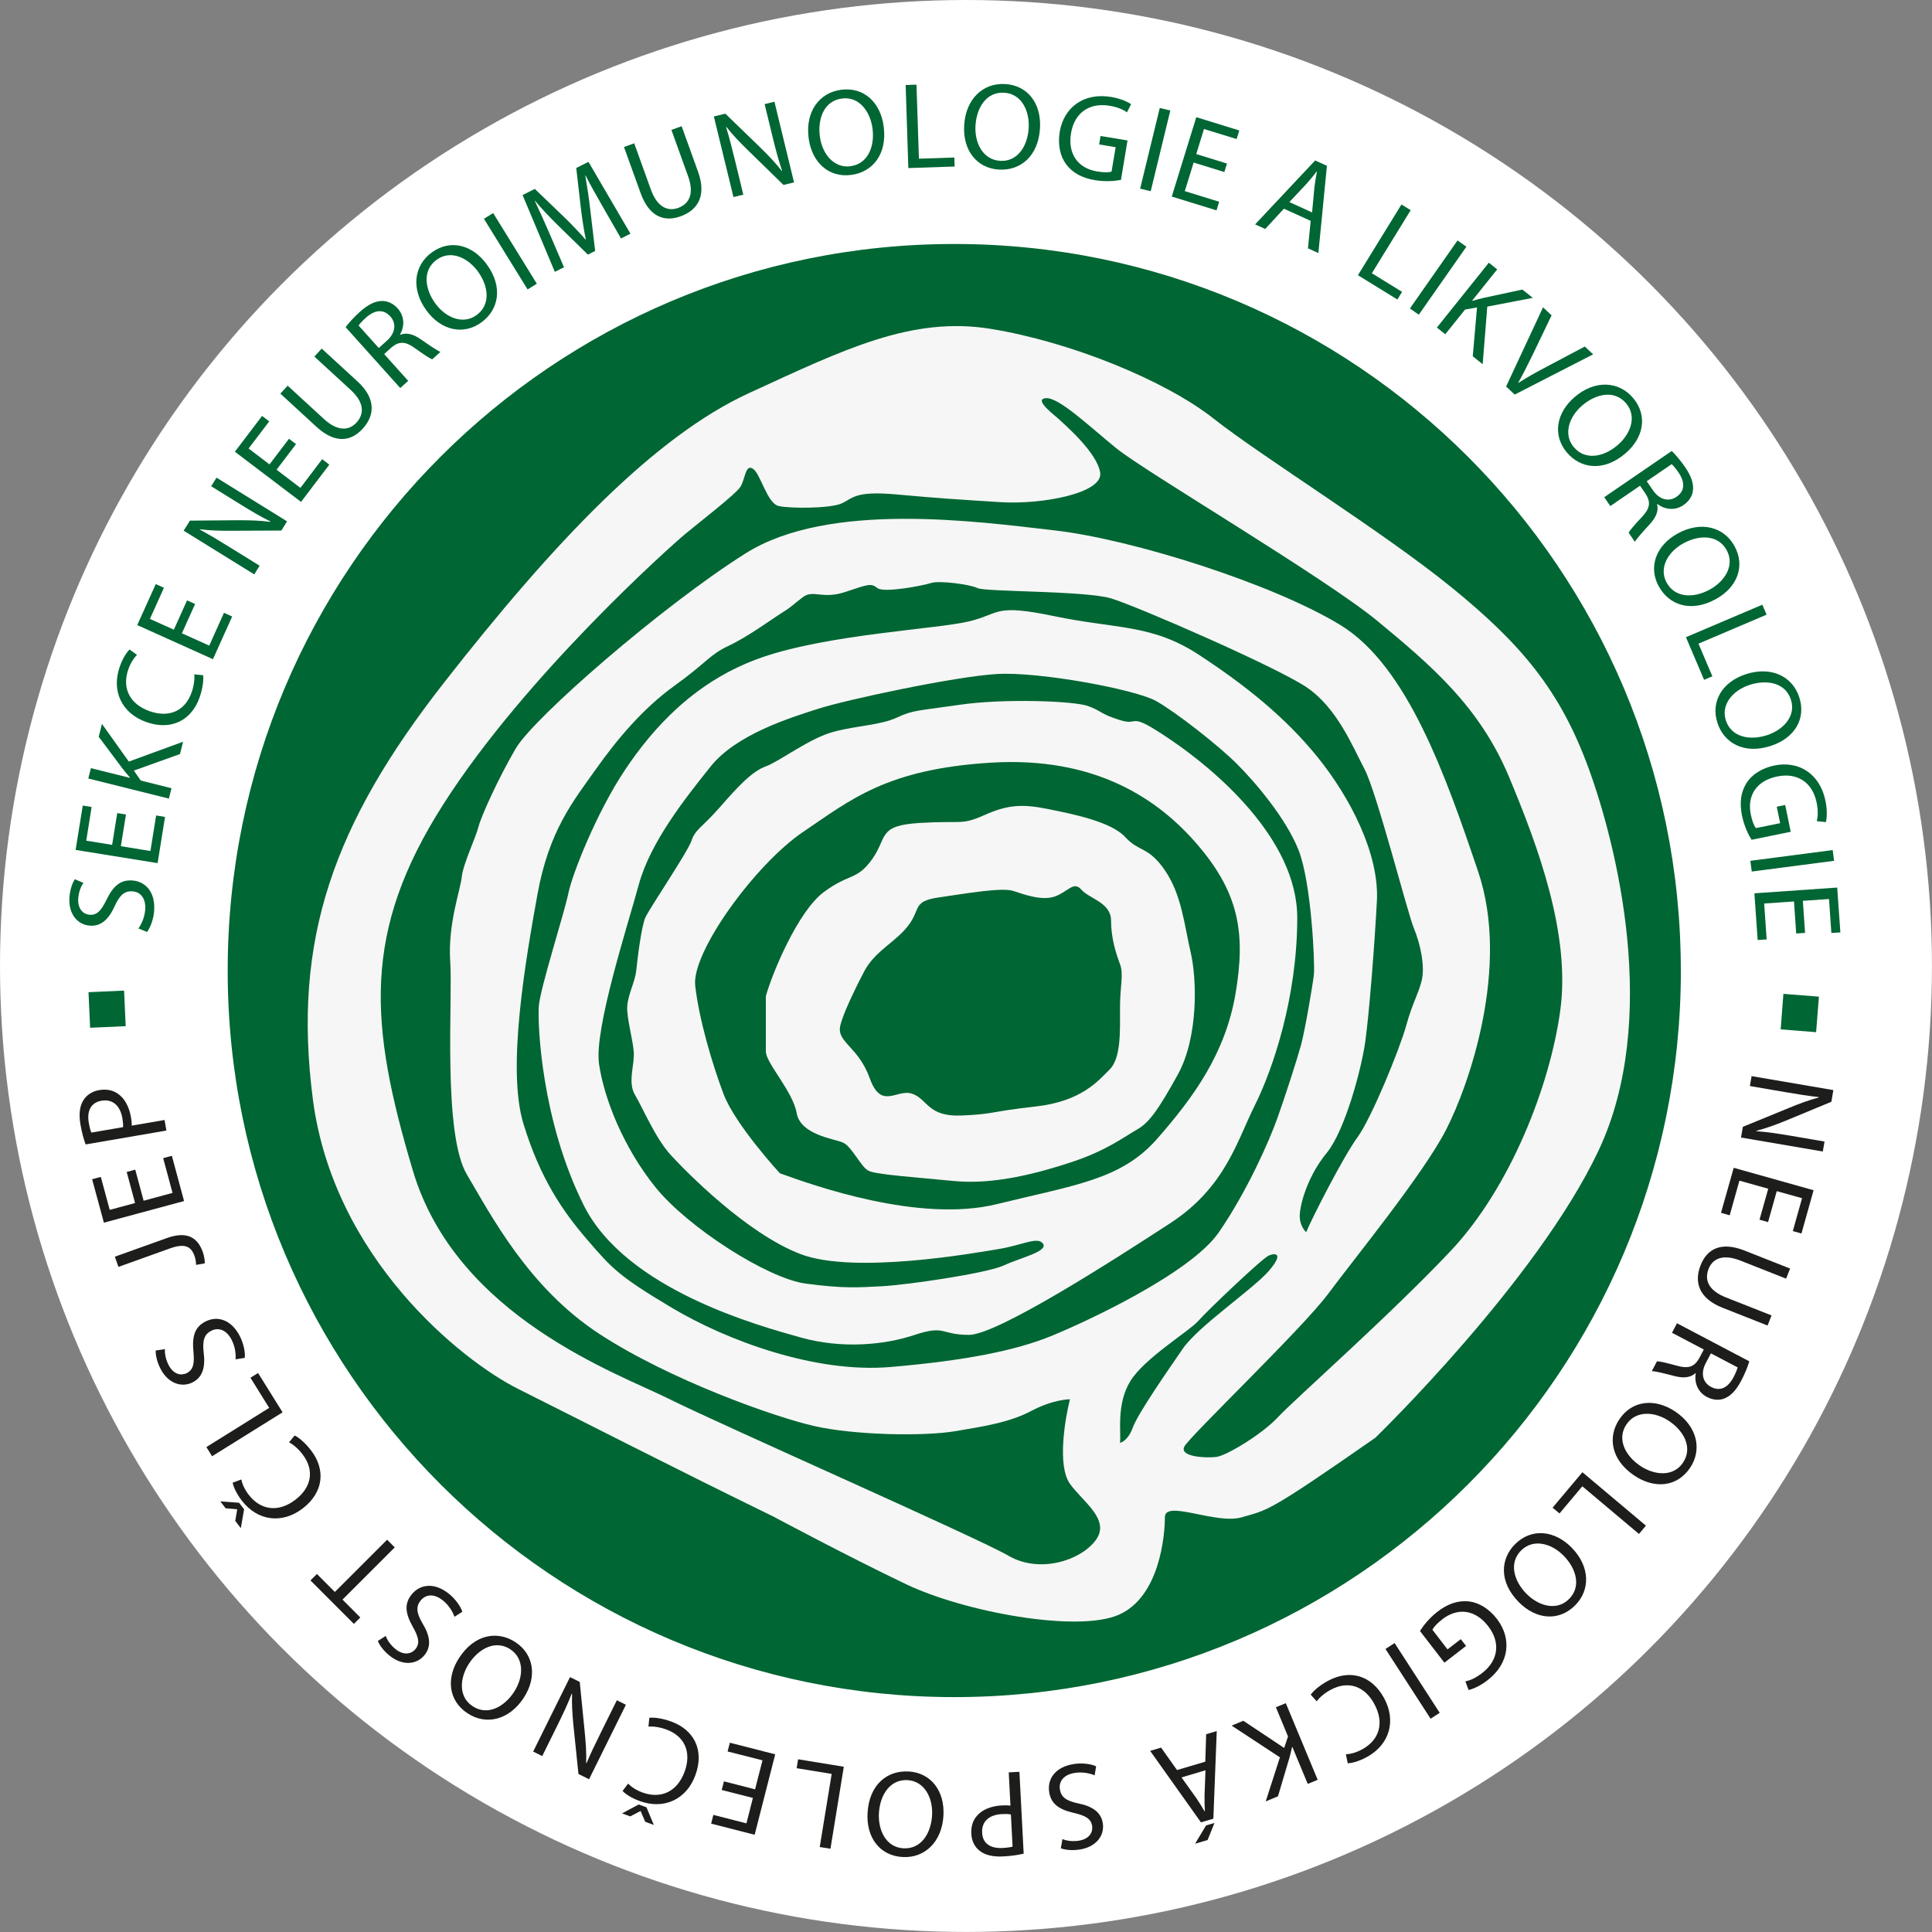
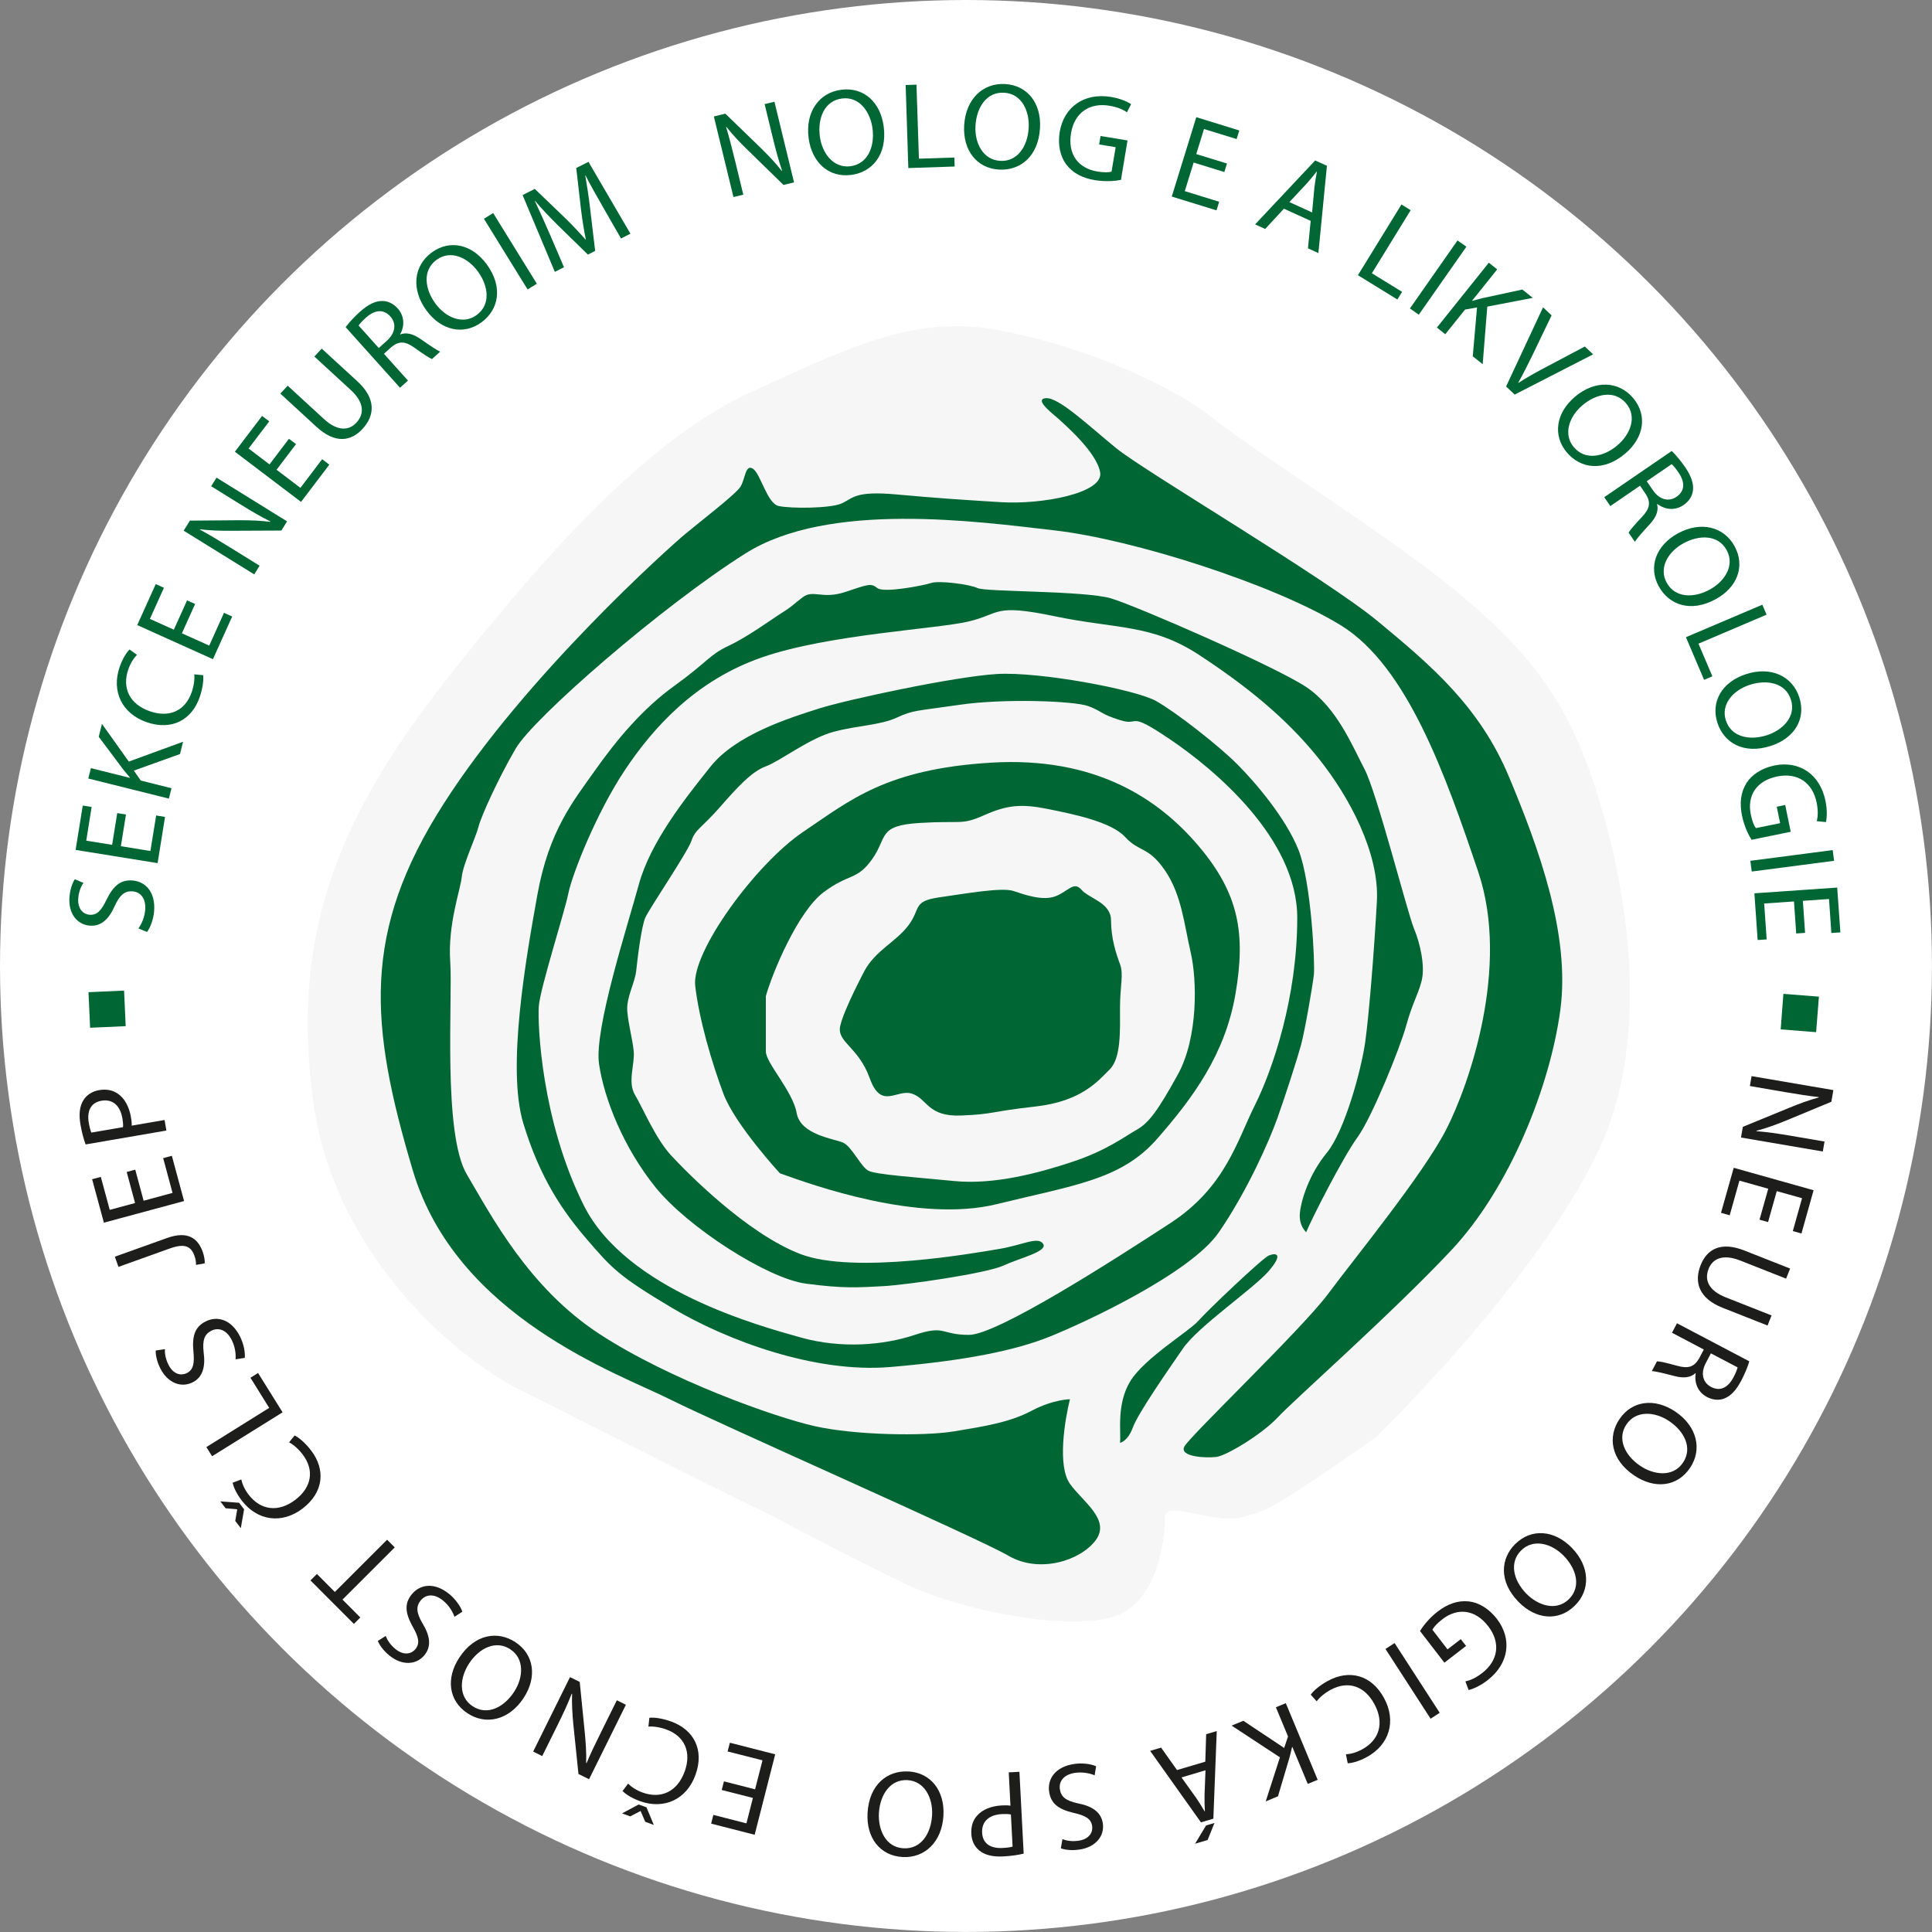
<svg xmlns="http://www.w3.org/2000/svg" viewBox="0 0 426.97 426.97">
  <rect x="0" y="0" width="426.97" height="426.97" fill="#808080" stroke="none" />
  <defs>
    <style> .cls-1 { fill: #f6f6f6; } .cls-2 { fill: #1d1d1b; } .cls-3 { fill: #fff; } .cls-4 { fill: #063; } </style>
  </defs>
  <g id="Vrstva_2">
    <circle class="cls-3" cx="213.48" cy="213.48" r="213.48" />
  </g>
  <g id="Layer_1">
-     <path class="cls-4" d="M371.47,214.49c0,88.68-71.89,160.57-160.57,160.57S50.32,303.17,50.32,214.49,122.21,53.92,210.89,53.92s160.57,71.9,160.57,160.57" />
    <path class="cls-4" d="M30.59,205.18c.73-1.01,1.37-2.49,1.5-4.12.19-2.41-.94-3.93-2.79-4.07-1.71-.14-2.79.76-3.91,3.16-1.27,2.9-2.99,4.62-5.54,4.42-2.85-.22-4.78-2.75-4.5-6.31.15-1.84.69-3.19,1.19-3.95l1.9.81c-.4.54-1.01,1.72-1.14,3.37-.2,2.5,1.21,3.57,2.47,3.67,1.68.13,2.61-.92,3.79-3.36,1.47-2.99,3.06-4.42,5.74-4.21,2.79.22,5.1,2.48,4.76,6.8-.14,1.76-.84,3.64-1.57,4.57l-1.9-.78Z" />
    <polygon class="cls-4" points="27.84 180 26.71 187.01 33.24 188.07 34.51 180.22 36.47 180.54 34.83 190.75 16.71 187.83 18.29 178.03 20.25 178.34 19.06 185.79 24.78 186.71 25.91 179.69 27.84 180" />
    <path class="cls-4" d="M19.51,172.06l.58-2.3,8.59,2.14.02-.08c-.56-.65-1.08-1.28-1.55-1.88l-5.33-7.11.71-2.85,5.94,8.33,11.99-4.39-.68,2.72-10.2,3.66,1.53,2.2,6.79,1.7-.58,2.29-17.8-4.44Z" />
    <path class="cls-4" d="M44.89,149.24c.13.94-.04,2.75-.77,4.86-1.7,4.89-6.06,7.47-11.74,5.49-5.43-1.89-7.8-6.83-5.93-12.21.74-2.13,1.69-3.36,2.17-3.85l1.66,1.2c-.7.68-1.43,1.78-1.93,3.22-1.41,4.06.25,7.67,4.77,9.24,4.24,1.47,7.8-.03,9.25-4.23.48-1.39.68-2.88.56-3.93l1.96.19Z" />
    <polygon class="cls-4" points="43.12 133.48 40.2 139.96 46.24 142.68 49.5 135.43 51.31 136.25 47.06 145.68 30.33 138.14 34.42 129.09 36.23 129.9 33.13 136.78 38.42 139.16 41.34 132.68 43.12 133.48" />
    <path class="cls-4" d="M56.19,126.94l-15.6-9.66,1.38-2.22,10.97-.09c2.53,0,4.75.09,6.79.36l.02-.09c-2.2-1.1-4.13-2.23-6.53-3.72l-6.55-4.06,1.18-1.9,15.59,9.66-1.26,2.03-10.98.05c-2.41.02-4.83-.05-7-.33l-.02.08c2.04,1.1,3.93,2.24,6.52,3.84l6.67,4.13-1.17,1.9Z" />
    <polygon class="cls-4" points="65.42 98.15 61.12 103.81 66.39 107.82 71.2 101.48 72.78 102.69 66.53 110.92 51.91 99.83 57.92 91.92 59.5 93.12 54.94 99.12 59.56 102.63 63.86 96.97 65.42 98.15" />
    <path class="cls-4" d="M63.57,85.23l8.02,7.37c3.01,2.76,5.53,2.6,7.18.8,1.82-1.98,1.7-4.5-1.27-7.23l-8.02-7.37,1.62-1.76,7.9,7.25c4.15,3.81,3.83,7.54,1.14,10.47-2.54,2.77-6.02,3.41-10.23-.46l-7.95-7.31,1.62-1.76Z" />
-     <path class="cls-4" d="M76.39,72.29c.73-.98,1.91-2.27,3.1-3.34,1.89-1.69,3.45-2.44,4.99-2.43,1.2-.01,2.44.56,3.4,1.63,1.6,1.79,1.52,4.02.53,5.78l.05.06c1.36-.56,2.86-.15,4.49.96,2.15,1.5,3.66,2.53,4.39,2.82l-1.82,1.64c-.58-.21-1.92-1.09-3.82-2.47-2.09-1.52-3.48-1.55-5.14-.19l-1.66,1.5,5.31,5.92-1.76,1.58-12.07-13.45ZM83.71,76.91l1.8-1.62c1.88-1.69,2.15-3.8.75-5.36-1.58-1.76-3.55-1.39-5.41.29-.85.76-1.37,1.37-1.6,1.72l4.46,4.97Z" />
+     <path class="cls-4" d="M76.39,72.29c.73-.98,1.91-2.27,3.1-3.34,1.89-1.69,3.45-2.44,4.99-2.43,1.2-.01,2.44.56,3.4,1.63,1.6,1.79,1.52,4.02.53,5.78c1.36-.56,2.86-.15,4.49.96,2.15,1.5,3.66,2.53,4.39,2.82l-1.82,1.64c-.58-.21-1.92-1.09-3.82-2.47-2.09-1.52-3.48-1.55-5.14-.19l-1.66,1.5,5.31,5.92-1.76,1.58-12.07-13.45ZM83.71,76.91l1.8-1.62c1.88-1.69,2.15-3.8.75-5.36-1.58-1.76-3.55-1.39-5.41.29-.85.76-1.37,1.37-1.6,1.72l4.46,4.97Z" />
    <path class="cls-4" d="M106.38,71.25c-3.94,2.87-8.88,1.83-12.15-2.66-3.43-4.71-2.78-9.9,1.18-12.79,4.06-2.97,8.95-1.77,12.16,2.62,3.71,5.08,2.59,10.07-1.16,12.81l-.02.02ZM105.35,69.61c3.04-2.21,2.71-6.26.26-9.62-2.15-2.95-5.94-4.9-9.13-2.57-3.18,2.32-2.6,6.45-.26,9.66,2.28,3.12,6.09,4.75,9.11,2.55l.02-.02Z" />
    <rect class="cls-4" x="111.59" y="46.34" width="2.4" height="18.36" transform="translate(-12.34 67.6) rotate(-31.72)" />
    <path class="cls-4" d="M133.22,45.69c-1.26-2.2-2.82-4.92-3.83-6.94l-.05.02c.37,2.19.77,4.61,1.07,7.27l1.12,9.41-1.6.82-6.61-6.46c-1.94-1.92-3.64-3.71-5.08-5.43l-.05.02c.99,2.07,2.24,4.88,3.34,7.41l3.11,7.25-2.02,1.02-7.13-16.97,2.7-1.36,6.79,6.52c1.7,1.68,3.16,3.23,4.46,4.71l.04-.02c-.4-1.88-.73-4-1.05-6.43l-1.08-9.4,2.7-1.36,9.28,15.88-2.09,1.05-4.02-7Z" />
-     <path class="cls-4" d="M140.16,31.67l3.69,10.25c1.39,3.84,3.7,4.86,6,4.04,2.53-.92,3.59-3.21,2.22-7l-3.69-10.25,2.26-.82,3.64,10.1c1.91,5.3-.11,8.46-3.85,9.81-3.53,1.28-6.92.24-8.86-5.14l-3.67-10.17,2.26-.82Z" />
    <path class="cls-4" d="M162.1,43.57l-4.34-17.83,2.54-.62,7.88,7.63c1.81,1.77,3.32,3.4,4.59,5.02l.07-.05c-.79-2.33-1.37-4.48-2.04-7.23l-1.82-7.48,2.17-.53,4.33,17.83-2.33.56-7.86-7.67c-1.73-1.68-3.41-3.43-4.75-5.15l-.07.04c.68,2.22,1.22,4.35,1.95,7.31l1.85,7.62-2.17.53Z" />
    <path class="cls-4" d="M188.07,38.66c-4.84.63-8.66-2.68-9.37-8.18-.74-5.78,2.34-10.02,7.2-10.64,5-.65,8.7,2.75,9.4,8.15.8,6.24-2.58,10.08-7.2,10.67h-.02ZM187.96,36.73c3.73-.48,5.39-4.18,4.87-8.31-.47-3.62-2.85-7.16-6.76-6.65-3.91.5-5.39,4.4-4.89,8.34.49,3.84,3.06,7.1,6.76,6.63h.03Z" />
    <polygon class="cls-4" points="200.15 18.79 202.54 18.71 203.08 35.07 210.91 34.81 210.98 36.8 200.74 37.14 200.15 18.79" />
    <path class="cls-4" d="M220.79,37.48c-4.87-.27-8.03-4.21-7.71-9.76.33-5.82,4.13-9.42,9.02-9.15,5.03.28,8.05,4.3,7.74,9.74-.36,6.27-4.38,9.43-9.04,9.17h-.02ZM221.03,35.55c3.76.22,6.07-3.12,6.31-7.28.21-3.64-1.49-7.56-5.43-7.78-3.94-.23-6.1,3.33-6.33,7.3-.22,3.87,1.7,7.54,5.43,7.75h.02Z" />
    <path class="cls-4" d="M247.72,39.75c-1.11.23-3.31.47-5.76.06-2.73-.46-4.87-1.53-6.36-3.52-1.3-1.76-1.87-4.34-1.4-7.16.91-5.4,5.3-8.71,11.37-7.7,2.09.35,3.67,1.09,4.4,1.59l-.91,1.8c-.89-.62-2.04-1.14-3.86-1.45-4.41-.74-7.74,1.52-8.5,6.05-.77,4.59,1.52,7.76,5.76,8.47,1.53.26,2.61.22,3.19.04l.91-5.4-3.65-.61.31-1.87,5.96.99-1.45,8.7Z" />
-     <rect class="cls-4" x="246.11" y="31.85" width="18.35" height="2.4" transform="translate(162.86 273.3) rotate(-76.33)" />
    <polygon class="cls-4" points="270.58 38.02 263.79 35.92 261.84 42.24 269.43 44.59 268.85 46.49 258.96 43.44 264.38 25.9 273.88 28.83 273.29 30.73 266.08 28.51 264.37 34.05 271.16 36.14 270.58 38.02" />
    <path class="cls-4" d="M283.73,46.14l-4.12,4.46-2.23-1.01,13.27-14.13,2.6,1.18-1.89,19.29-2.3-1.05.6-6.07-5.92-2.69ZM289.97,46.94l.52-5.57c.15-1.24.35-2.35.55-3.42l-.07-.03c-.66.87-1.41,1.78-2.19,2.65l-3.83,4.09,5.03,2.29Z" />
    <polygon class="cls-4" points="309.72 45.19 311.76 46.45 303.18 60.39 309.86 64.5 308.82 66.19 300.1 60.82 309.72 45.19" />
    <polygon class="cls-4" points="324.07 54.52 313.55 69.55 311.59 68.17 322.11 53.14 324.07 54.52" />
    <path class="cls-4" d="M329.03,58.06l1.85,1.47-5.53,6.91.06.05c.82-.25,1.61-.45,2.35-.63l8.68-1.87,2.3,1.84-10.05,1.93-1.02,12.73-2.19-1.75.94-10.8-2.64.47-4.38,5.46-1.85-1.48,11.47-14.32Z" />
    <path class="cls-4" d="M332.85,85.41l8.16-17.49,1.89,1.77-4.1,8.54c-1.14,2.33-2.19,4.45-3.27,6.35l.04.04c1.83-1.19,3.95-2.38,6.2-3.55l8.47-4.49,1.84,1.73-17.33,8.89-1.91-1.79Z" />
    <path class="cls-4" d="M346.28,100c-3.15-3.71-2.46-8.72,1.78-12.31,4.44-3.76,9.67-3.48,12.84.25,3.25,3.84,2.42,8.79-1.74,12.31-4.8,4.06-9.85,3.32-12.86-.23l-.02-.02ZM347.84,98.85c2.43,2.87,6.44,2.25,9.61-.44,2.78-2.35,4.46-6.27,1.91-9.28-2.55-3.01-6.62-2.13-9.65.44-2.95,2.5-4.3,6.42-1.89,9.27l.02.02Z" />
    <path class="cls-4" d="M369.46,99.67c.88.85,2,2.2,2.92,3.52,1.43,2.09,1.96,3.74,1.75,5.26-.14,1.19-.87,2.35-2.06,3.16-1.97,1.35-4.17.98-5.79-.22l-.07.05c.39,1.42-.22,2.86-1.53,4.32-1.78,1.94-2.99,3.3-3.37,3.99l-1.39-2.03c.29-.55,1.34-1.77,2.94-3.46,1.78-1.88,2-3.25.85-5.07l-1.26-1.85-6.57,4.5-1.34-1.96,14.92-10.22ZM363.92,106.34l1.37,2c1.43,2.09,3.49,2.64,5.22,1.45,1.95-1.34,1.84-3.34.42-5.4-.65-.95-1.18-1.54-1.5-1.81l-5.51,3.77Z" />
    <path class="cls-4" d="M366.58,129.58c-2.33-4.28-.64-9.04,4.23-11.7,5.12-2.79,10.19-1.46,12.53,2.84,2.41,4.42.59,9.11-4.19,11.71-5.52,3.01-10.32,1.25-12.55-2.84l-.02-.02ZM368.34,128.78c1.8,3.3,5.85,3.51,9.51,1.52,3.2-1.75,5.63-5.24,3.75-8.71-1.89-3.46-6.06-3.43-9.55-1.53-3.4,1.85-5.51,5.42-3.73,8.69l.02.03Z" />
    <polygon class="cls-4" points="389.47 133.64 390.41 135.84 375.36 142.25 378.43 149.46 376.6 150.24 372.59 140.82 389.47 133.64" />
    <path class="cls-4" d="M379.54,159.7c-1.5-4.63,1.03-9,6.32-10.71,5.55-1.8,10.28.45,11.78,5.12,1.56,4.79-1.11,9.06-6.29,10.73-5.98,1.94-10.38-.68-11.81-5.11v-.03ZM381.42,159.23c1.16,3.57,5.1,4.53,9.07,3.25,3.47-1.12,6.51-4.1,5.3-7.86-1.21-3.76-5.31-4.49-9.1-3.27-3.68,1.19-6.42,4.31-5.28,7.85v.03Z" />
    <path class="cls-4" d="M387.1,185.6c-.62-.96-1.62-2.92-2.12-5.35-.55-2.72-.32-5.1,1-7.21,1.18-1.85,3.38-3.3,6.18-3.87,5.36-1.1,10.04,1.8,11.27,7.83.43,2.08.31,3.83.09,4.68l-2.01-.2c.25-1.05.33-2.32-.04-4.14-.9-4.37-4.2-6.67-8.71-5.74-4.57.93-6.7,4.21-5.83,8.42.31,1.52.74,2.52,1.12,2.99l5.36-1.09-.75-3.63,1.87-.39,1.22,5.92-8.65,1.77Z" />
    <rect class="cls-4" x="386.91" y="189.04" width="18.35" height="2.39" transform="translate(-21.28 52.82) rotate(-7.43)" />
    <polygon class="cls-4" points="396.96 206.3 396.47 199.22 389.88 199.67 390.43 207.61 388.44 207.74 387.72 197.42 406.02 196.15 406.72 206.06 404.73 206.19 404.21 198.68 398.43 199.08 398.92 206.16 396.96 206.3" />
    <polygon class="cls-4" points="394.13 219.64 401.98 220.26 401.36 228.11 393.53 227.49 394.13 219.64" />
    <path class="cls-2" d="M387.09,237.82l18.08,3.09-.44,2.58-10.13,4.2c-2.35.95-4.43,1.7-6.43,2.21v.09c2.46.19,4.67.52,7.46.99l7.59,1.3-.38,2.2-18.08-3.09.41-2.36,10.16-4.17c2.23-.92,4.5-1.77,6.61-2.32v-.09c-2.32-.25-4.49-.6-7.5-1.11l-7.72-1.33.38-2.2Z" />
    <polygon class="cls-2" points="388.85 269.55 390.78 262.71 384.41 260.92 382.26 268.58 380.34 268.03 383.15 258.08 400.8 263.04 398.12 272.6 396.21 272.07 398.25 264.8 392.66 263.24 390.74 270.08 388.85 269.55" />
    <path class="cls-2" d="M394.73,282.58l-10.13-4c-3.81-1.5-6.1-.45-7,1.83-.99,2.5.03,4.81,3.78,6.3l10.13,4-.88,2.23-9.98-3.94c-5.24-2.08-6.28-5.68-4.82-9.38,1.38-3.5,4.4-5.35,9.72-3.24l10.06,3.97-.88,2.23Z" />
    <path class="cls-2" d="M386.59,300.86c-.33,1.17-1.01,2.79-1.75,4.21-1.18,2.24-2.39,3.48-3.83,4.02-1.12.42-2.48.32-3.76-.35-2.12-1.12-2.82-3.24-2.5-5.23l-.07-.04c-1.08,1-2.63,1.14-4.53.66-2.54-.66-4.31-1.1-5.1-1.11l1.14-2.17c.62,0,2.18.35,4.43.98,2.5.7,3.81.25,4.88-1.62l1.04-1.97-7.03-3.7,1.1-2.1,16,8.42ZM378.11,299.08l-1.13,2.15c-1.18,2.24-.7,4.3,1.16,5.28,2.09,1.1,3.8.07,4.97-2.15.53-1.01.81-1.75.9-2.17l-5.91-3.1Z" />
    <path class="cls-2" d="M357.93,313.59c2.73-4.04,7.73-4.72,12.34-1.61,4.82,3.27,5.96,8.39,3.21,12.44-2.82,4.18-7.82,4.71-12.34,1.65-5.21-3.53-5.85-8.61-3.23-12.46v-.02ZM359.45,314.78c-2.11,3.11-.44,6.81,3.01,9.15,3.02,2.05,7.25,2.6,9.47-.67,2.21-3.27.27-6.96-3.02-9.18-3.2-2.17-7.35-2.41-9.44.68l-.02.02Z" />
-     <polygon class="cls-2" points="363.75 337.17 362.21 339 349.69 328.47 344.65 334.47 343.12 333.19 349.71 325.36 363.75 337.17" />
    <path class="cls-2" d="M334.94,341.16c3.49-3.4,8.52-3.08,12.41.88,4.07,4.17,4.17,9.41.66,12.83-3.6,3.52-8.6,3.04-12.41-.85-4.4-4.5-4.01-9.59-.68-12.85l.02-.02ZM336.19,342.63c-2.68,2.63-1.78,6.58,1.12,9.56,2.55,2.6,6.58,3.99,9.4,1.24,2.82-2.76,1.65-6.77-1.13-9.6-2.69-2.77-6.71-3.83-9.37-1.22l-.02.02Z" />
    <path class="cls-2" d="M313.82,360.44c.6-.97,1.91-2.74,3.87-4.26,2.19-1.69,4.44-2.53,6.92-2.27,2.18.24,4.45,1.59,6.2,3.86,3.34,4.34,2.79,9.82-2.09,13.58-1.68,1.3-3.31,1.96-4.16,2.14l-.71-1.9c1.06-.23,2.23-.72,3.7-1.85,3.54-2.72,4.16-6.7,1.34-10.35-2.84-3.69-6.72-4.17-10.13-1.54-1.22.95-1.93,1.77-2.2,2.32l3.34,4.34,2.93-2.26,1.17,1.5-4.79,3.7-5.39-6.99Z" />
    <rect class="cls-2" x="310.99" y="362.27" width="2.4" height="18.36" transform="translate(-151.7 229.17) rotate(-32.9)" />
    <path class="cls-2" d="M289.68,374.51c.54-.78,1.88-2.01,3.85-3.07,4.54-2.46,9.5-1.43,12.36,3.86,2.74,5.05,1.16,10.3-3.83,13.01-1.99,1.08-3.51,1.35-4.21,1.38l-.41-2c.97-.03,2.25-.35,3.59-1.08,3.78-2.05,4.99-5.83,2.69-10.04-2.13-3.95-5.77-5.23-9.67-3.11-1.29.7-2.44,1.67-3.06,2.53l-1.31-1.46Z" />
    <path class="cls-2" d="M291.2,393.34l-2.19.9-3.4-8.17-.07.04c-.18.84-.38,1.62-.58,2.36l-2.53,8.51-2.71,1.13,3.14-9.74-10.67-7.01,2.59-1.07,9.02,6.01.85-2.54-2.68-6.46,2.19-.9,7.05,16.94Z" />
    <path class="cls-2" d="M266.37,389.33l.19-6.07,2.34-.7-.75,19.37-2.74.81-11.23-15.8,2.42-.72,3.52,4.96,6.24-1.85ZM261.12,392.82l3.25,4.54c.71,1.04,1.28,2,1.84,2.94l.07-.02c-.06-1.09-.1-2.27-.08-3.45l.21-5.6-5.3,1.58ZM264.11,407.46l2.43-4.04,1.86-.55-1.52,3.77-2.77.82Z" />
    <path class="cls-2" d="M241.93,392.35c-1.14-.49-2.73-.78-4.35-.55-2.4.35-3.62,1.79-3.35,3.62.25,1.7,1.36,2.55,3.95,3.11,3.11.6,5.17,1.89,5.54,4.43.42,2.83-1.62,5.28-5.16,5.79-1.83.27-3.27.04-4.12-.28l.36-2.03c.62.27,1.91.6,3.55.36,2.48-.36,3.2-1.98,3.02-3.21-.24-1.67-1.47-2.35-4.12-2.95-3.25-.77-5.01-2-5.39-4.66-.41-2.78,1.28-5.53,5.57-6.15,1.75-.26,3.74,0,4.81.52l-.33,2.02Z" />
    <path class="cls-2" d="M226.23,409.65c-1.12.27-2.61.52-4.52.62-2.33.12-4.08-.33-5.22-1.26-1.06-.82-1.75-2.11-1.83-3.72-.08-1.66.34-2.99,1.24-3.99,1.18-1.4,3.18-2.18,5.5-2.3.71-.04,1.36-.04,1.91.06l-.38-7.37,2.36-.12.94,18.08ZM223.41,401c-.53-.11-1.18-.13-1.97-.09-2.86.15-4.52,1.63-4.39,4.13.12,2.42,1.9,3.5,4.51,3.36,1.03-.05,1.81-.17,2.22-.3l-.37-7.1Z" />
    <path class="cls-2" d="M200.8,391.49c4.87.28,8.02,4.23,7.7,9.77-.34,5.82-4.15,9.42-9.04,9.14-5.03-.29-8.05-4.31-7.73-9.75.36-6.28,4.39-9.43,9.04-9.15h.03ZM200.56,393.41c-3.75-.22-6.07,3.12-6.32,7.28-.21,3.64,1.47,7.56,5.41,7.78,3.94.23,6.11-3.32,6.34-7.29.22-3.86-1.69-7.55-5.41-7.77h-.02Z" />
-     <polygon class="cls-2" points="183.53 408.57 181.16 408.19 183.8 392.03 176.06 390.77 176.38 388.8 186.48 390.45 183.53 408.57" />
    <polygon class="cls-2" points="159.99 393.68 166.87 395.44 168.51 389.03 160.8 387.07 161.3 385.14 171.32 387.7 166.78 405.48 157.16 403.02 157.65 401.09 164.96 402.96 166.39 397.34 159.5 395.59 159.99 393.68" />
    <path class="cls-2" d="M142.87,399.41l1.62,3.9-1.9-.7-1-2.35-.05-.02-2.26,1.18-1.81-.66,3.67-1.97,1.72.62ZM143.51,379.63c.94-.12,2.75.07,4.86.84,4.86,1.77,7.38,6.15,5.32,11.81-1.96,5.4-6.94,7.7-12.29,5.76-2.12-.77-3.34-1.73-3.82-2.23l1.23-1.63c.67.7,1.77,1.45,3.2,1.97,4.04,1.46,7.67-.15,9.3-4.64,1.53-4.22.08-7.8-4.09-9.31-1.38-.5-2.87-.72-3.92-.62l.21-1.95Z" />
    <path class="cls-2" d="M138.32,376.76l-8.14,16.45-2.34-1.16-1.13-10.92c-.24-2.52-.36-4.74-.28-6.79l-.09-.02c-.89,2.3-1.84,4.32-3.09,6.86l-3.42,6.91-2-1,8.14-16.45,2.15,1.06,1.09,10.94c.24,2.39.41,4.81.33,7h.09c.9-2.12,1.85-4.12,3.21-6.85l3.48-7.03,2,.99Z" />
    <path class="cls-2" d="M113.93,362.94c4.07,2.67,4.83,7.68,1.79,12.31-3.2,4.88-8.29,6.09-12.39,3.39-4.21-2.76-4.82-7.75-1.83-12.3,3.45-5.26,8.52-5.98,12.41-3.42h.03ZM112.76,364.48c-3.14-2.06-6.81-.33-9.1,3.15-2,3.05-2.5,7.28.8,9.45,3.3,2.16,6.96.16,9.14-3.16,2.12-3.23,2.3-7.38-.82-9.42l-.02-.02Z" />
    <path class="cls-2" d="M100.44,357.31c-.41-1.18-1.26-2.55-2.52-3.58-1.88-1.55-3.76-1.47-4.94-.04-1.08,1.32-.97,2.72.36,5.02,1.66,2.69,2.09,5.09.47,7.07-1.81,2.21-4.99,2.35-7.75.09-1.43-1.17-2.23-2.39-2.56-3.22l1.75-1.11c.21.64.84,1.82,2.12,2.88,1.94,1.58,3.62,1.03,4.42.06,1.07-1.3.74-2.66-.6-5.03-1.62-2.91-1.89-5.04-.18-7.12,1.78-2.17,4.95-2.77,8.3-.03,1.36,1.12,2.52,2.77,2.86,3.89l-1.73,1.12Z" />
    <polygon class="cls-2" points="75.69 353.51 79.63 357.46 78.21 358.88 68.61 349.27 70.04 347.85 74 351.82 85.55 340.28 87.24 341.97 75.69 353.51" />
    <path class="cls-2" d="M53.94,333.57l-.72,4.15-1.23-1.6.43-2.53-.03-.04-2.53-.22-1.17-1.53,4.15.31,1.11,1.45ZM65.11,317.24c.86.4,2.28,1.54,3.64,3.31,3.15,4.1,2.91,9.16-1.86,12.82-4.56,3.49-9.99,2.77-13.46-1.75-1.37-1.79-1.88-3.26-2.02-3.94l1.92-.72c.19.96.7,2.17,1.63,3.38,2.62,3.4,6.54,4.01,10.34,1.09,3.56-2.73,4.26-6.52,1.55-10.04-.89-1.17-2.02-2.16-2.97-2.63l1.23-1.52Z" />
    <polygon class="cls-2" points="46.87 321.83 45.61 319.8 59.49 311.14 55.35 304.48 57.03 303.43 62.45 312.12 46.87 321.83" />
    <path class="cls-2" d="M52.06,300.41c.1-1.24-.12-2.83-.86-4.29-1.09-2.16-2.85-2.86-4.5-2.03-1.53.78-1.99,2.1-1.7,4.74.43,3.13-.14,5.51-2.42,6.66-2.55,1.29-5.52.14-7.13-3.04-.84-1.65-1.07-3.09-1.04-3.99l2.04-.3c-.06.66.04,1.99.79,3.47,1.13,2.23,2.9,2.4,4.01,1.84,1.5-.76,1.75-2.14,1.49-4.85-.31-3.32.3-5.37,2.7-6.58,2.5-1.27,5.65-.54,7.6,3.32.8,1.58,1.19,3.55,1.05,4.73l-2.03.32Z" />
    <path class="cls-2" d="M26.18,279.98l-.8-2.25,11.56-4.14c4.59-1.64,6.81.11,7.87,3.08.3.85.48,1.91.44,2.53l-1.93.34c.01-.53-.07-1.25-.35-2.02-.72-2-2.03-2.83-5.41-1.62l-11.38,4.08Z" />
    <polygon class="cls-2" points="29.89 258.49 31.74 265.36 38.13 263.63 36.06 255.95 37.98 255.43 40.68 265.43 22.96 270.21 20.36 260.61 22.28 260.09 24.25 267.38 29.85 265.87 28 259 29.89 258.49" />
    <path class="cls-2" d="M18.93,252.93c-.41-1.09-.82-2.54-1.15-4.42-.4-2.3-.15-4.08.63-5.33.69-1.14,1.9-1.99,3.48-2.26,1.63-.28,3.01,0,4.11.76,1.52,1,2.54,2.9,2.94,5.19.12.7.2,1.34.16,1.9l7.27-1.25.4,2.33-17.84,3.07ZM27.19,249.1c.05-.53-.01-1.18-.14-1.96-.49-2.81-2.15-4.3-4.62-3.88-2.39.41-3.25,2.3-2.81,4.88.18,1.02.39,1.78.57,2.16l7-1.2Z" />
    <rect class="cls-4" x="19.73" y="219.09" width="7.87" height="7.87" transform="translate(-10.05 1.3) rotate(-2.59)" />
    <path class="cls-1" d="M171.23,335.31c-20.99-10.21-44.24-22.12-56.72-28.36-12.48-6.24-40.84-28.93-45.38-64.1-4.54-35.17,4.54-60.7,28.93-91.9,24.39-31.19,46.51-54.45,67.5-64.09,20.99-9.64,35.89-17.02,53.4-14.18,17.51,2.84,38.49,11.34,49.27,19.85,10.78,8.51,37.44,24.96,52.75,37.44,15.32,12.48,23.82,22.69,30.06,39.71,6.24,17.02,15.88,55.59,2.27,84.52-13.62,28.93-49.35,63.53-49.35,63.53-24.39,17.02-23.82,15.89-29.5,17.58-5.68,1.7-17.02-3.97-17.02,0s-1.13,17.59-10.21,21.56c-9.08,3.97-34.04-.57-47.08-6.8-13.04-6.24-28.93-14.75-28.93-14.75" />
    <path class="cls-4" d="M236.46,309.21c-1.13,4.54-2.83,14.75,0,18.72,2.84,3.97,9.08,7.94,5.67,12.48-3.4,4.54-12.48,7.38-19.28,3.4-6.81-3.97-63.53-28.93-74.88-34.6-11.35-5.67-47.08-18.15-56.72-50.48-9.64-32.33-11.34-52.75,6.81-81.12,18.15-28.36,49.92-56.72,53.32-59.55,3.4-2.84,11.18-8.79,12.26-10.49,1.07-1.7,1.07-5.1,2.77-3.97,1.7,1.14,3.12,7.66,5.68,8.23,2.55.57,11.35.57,13.9-.57,2.55-1.13,2.84-2.84,12.2-1.98,9.36.85,13.9,1.13,22.97,1.7,9.08.57,22.68-1.98,21.98-6.53-.71-4.54-8.08-10.78-8.93-11.63-.85-.85-5.96-4.54-3.12-4.82,2.83-.28,9.36,5.96,15.6,11.06,6.24,5.1,46.23,28.65,57.86,38.29,11.63,9.64,22.41,18.72,28.93,34.32,6.52,15.59,13.62,34.88,11.34,51.61-2.27,16.73-11.06,39.14-24.1,53.04-13.04,13.9-34.89,33.19-38.29,36.87-3.41,3.69-11.34,8.51-13.61,8.79-2.27.29-8.23,0-7.09-2.27,1.14-2.27,26.1-26.1,31.77-33.75,5.67-7.65,20.99-26.38,26.09-36.3,5.1-9.93,14.18-36.02,7.09-57-7.09-20.98-15.6-45.38-30.35-54.46-14.75-9.07-45.94-19-63.25-20.98-17.3-1.99-49.92-6.53-68.35,5.1-18.43,11.63-46.8,36.3-50.76,43.11-3.97,6.81-7.66,15.04-8.23,17.3-.56,2.27-3.4,8.23-3.69,11.06-.28,2.83-3.12,10.49-2.55,18.72.57,8.22-1.7,38.01,3.69,47.08,5.39,9.08,13.61,24.96,29.21,35.17,15.6,10.21,38.85,18.44,47.65,20.42,8.79,1.99,24.02,2.27,30.87,1.14,6.85-1.14,12.24-1.99,17.06-4.54,4.83-2.55,8.51-2.55,8.51-2.55" />
    <path class="cls-4" d="M247.52,318.86c.28-2.27-.85-8.51,2.27-13.61,3.12-5.11,13.05-11.06,15.03-13.33,1.99-2.27,14.18-13.89,15.6-14.46,1.42-.57,3.4-.57,0,3.4-3.4,3.97-15.6,12.22-19,17.17-3.41,4.96-9.93,14.32-11.06,17.44-1.14,3.12-2.84,3.4-2.84,3.4" />
    <path class="cls-4" d="M288.65,272.35c1.13-2.83,8.22-16.74,11.34-20.99,3.12-4.25,9.36-19.57,10.77-24.68,1.42-5.11,2.55-6.63,3.4-9.84.85-3.21-.28-8.32-1.7-11.71-1.41-3.4-8.21-30.07-10.91-35.17-2.69-5.11-6.1-13.61-12.91-18.15-6.81-4.53-37.44-17.87-43.11-19.57-5.67-1.7-27.79-1.42-29.5-2.27-1.7-.85-8.51-1.7-10.21-1.14-1.7.57-10.49,2.27-11.91,1.14-1.42-1.14-1.99-.85-7.09.85-5.1,1.7-7.09-.57-9.36,1.13-2.27,1.7-2.27,1.99-4.53,3.4-2.27,1.42-7.66,5.39-11.92,7.38-4.25,1.99-4.82,3.69-11.91,8.79-7.09,5.1-12.77,11.91-17.58,18.71-4.82,6.81-10.21,13.33-12.76,27.51-2.55,14.18-6.8,38.29-3.12,50.48,3.69,12.2,8.79,19.57,14.18,25.81,5.39,6.24,6.81,7.94,18.72,15.03,11.91,7.09,31.48,14.47,48.22,13.05,16.73-1.42,27.8-3.69,35.46-6.81,7.66-3.11,30.91-13.89,37.15-22.97,6.24-9.08,11.12-20.13,12.94-25.24,1.81-5.11,4.37-13.04,5.22-16.17.85-3.11,2.55-13.05,2.83-15.46.28-2.41-.57-20.55-3.4-27.64-2.83-7.1-9.64-15.04-13.62-19.01-3.97-3.97-13.33-11.34-17.86-13.89-4.55-2.55-25.81-6.53-35.17-5.96-9.36.56-33.18,5.67-39.42,7.66-6.24,1.99-18.15,5.67-23.83,12.76-5.67,7.09-13.33,16.74-15.88,26.09-2.55,9.36-9.93,32.05-8.79,39.71,1.13,7.66,5.39,18.43,12.48,27.22,7.09,8.8,24.68,20.13,33.19,21.28,8.5,1.13,11.63.85,17.01.57,5.39-.29,22.97-2.84,26.66-4.55,3.68-1.7,9.92-3.11,8.79-4.82-1.14-1.7-4.54.28-9.64,1.13-5.11.85-32.05,5.7-43.96,1.15-11.91-4.55-25.24-18.16-28.65-21.86-3.4-3.68-6.24-10.49-7.94-13.33-1.7-2.83,0-6.81-.28-9.64-.29-2.83-1.14-5.68-1.42-8.79-.28-3.12,1.7-6.24,1.98-9.08.29-2.83,1.14-9.64,1.99-11.63.85-1.98,9.35-14.46,10.21-17.02.85-2.55,2.27-2.84,6.24-7.37,3.97-4.54,7.09-7.94,10.21-9.08,3.12-1.13,9.64-6.24,15.04-7.65,5.39-1.42,10.21-1.42,13.9-3.12,3.69-1.7,4.25-1.42,13.9-2.83,9.65-1.42,25.24-.86,28.36.28,3.12,1.13,2.55,1.7,7.09,3.12,4.54,1.42,1.42-2.27,11.06,4.26,9.64,6.52,28.08,21.83,28.08,39.42s-5.4,33.47-9.36,41.41c-3.97,7.94-6.53,18.14-18.72,26.09-12.2,7.94-38.18,24.67-44.47,24.67s-5.16-2.26-11.97,0c-6.81,2.27-16.16,3.12-25.24.57-9.07-2.55-38.57-10.49-47.93-29.22-9.36-18.71-10.21-39.99-9.93-43.96.29-3.97,5.67-20.7,6.53-24.95.85-4.25,6.24-17.87,12.48-27.23,6.24-9.36,15.6-19.85,30.35-24.95,14.75-5.11,38.69-6.24,45.72-7.94,7.04-1.7,5.33-3.97,18.95-1.13,13.61,2.84,21.45,1.7,31.85,8.51,10.4,6.81,19.2,13.9,26.29,22.69,7.09,8.79,13.61,21.27,13.05,31.77-.57,10.49-1.7,24.67-2.55,30.91-.85,6.24-4.55,19.85-8.51,24.68-3.96,4.81-5.68,10.49-5.96,13.33-.28,2.83,1.42,4.25,1.42,4.25" />
    <path class="cls-4" d="M172.37,259.3c7.09,2.55,30.63,11.06,47.93,6.81,17.3-4.25,27.51-5.39,35.45-14.46,7.94-9.07,15.03-18.72,17.3-32.05,2.27-13.33.74-22.12-8.14-32.61-8.88-10.5-22.91-19.85-45.95-18.44-23.05,1.42-30.99,8.23-41.49,15.31-10.49,7.09-24.68,26.55-23.83,33.98.85,7.43,3.69,17.07,6.24,23.88,2.55,6.8,12.48,17.58,12.48,17.58" />
    <path class="cls-1" d="M169.25,220.16c1.41-5.11,7.09-18.73,12.77-22.98,5.67-4.25,7.37-2.54,10.77-7.37,3.4-4.83,1.13-7.38,10.5-7.94,9.36-.57,9.08.56,14.18-1.7,5.1-2.27,8.23-2.55,13.9-1.42,5.67,1.13,14.18,2.83,17.3,6.24,3.11,3.4,5.1,1.99,8.79,7.38,3.69,5.39,4.26,12.01,5.67,18.06,1.42,6.05,1.7,18.82-2.83,27.04-4.53,8.22-6.53,10.77-9.07,12.19-2.55,1.42-6.53,4.54-14.19,7.09-7.66,2.55-17.39,5.11-26.14,4.26-8.75-.85-17.26-1.42-18.96-2.27-1.7-.85-3.68-5.39-5.67-6.24-1.99-.85-9.36-1.7-10.21-6.52-.85-4.82-6.81-11.06-6.81-13.61v-12.2Z" />
    <path class="cls-4" d="M191.08,214.49c2.55-4.54,6.81-6.24,9.64-9.93,2.83-3.69.85-5.39,6.81-6.24,5.96-.85,13.9-2.27,16.45-1.41,2.55.85,6.53,2.27,9.36,1.13,2.83-1.13,3.96-3.36,5.67-1.4,1.7,1.96,6.53,2.82,6.53,6.79s1.13,7.37,1.98,9.64c.85,2.27,0,4.83,0,9.64s.29,11.06-2.26,13.61c-2.55,2.55-6.25,7.09-16.45,8.22-10.21,1.14-9.08,1.7-16.45,1.99-7.38.28-7.38-3.68-10.78-4.82-3.4-1.14-6.81,3.69-9.36-3.4-2.55-7.09-7.37-7.95-6.52-11.63.85-3.69,5.39-12.19,5.39-12.19" />
  </g>
</svg>